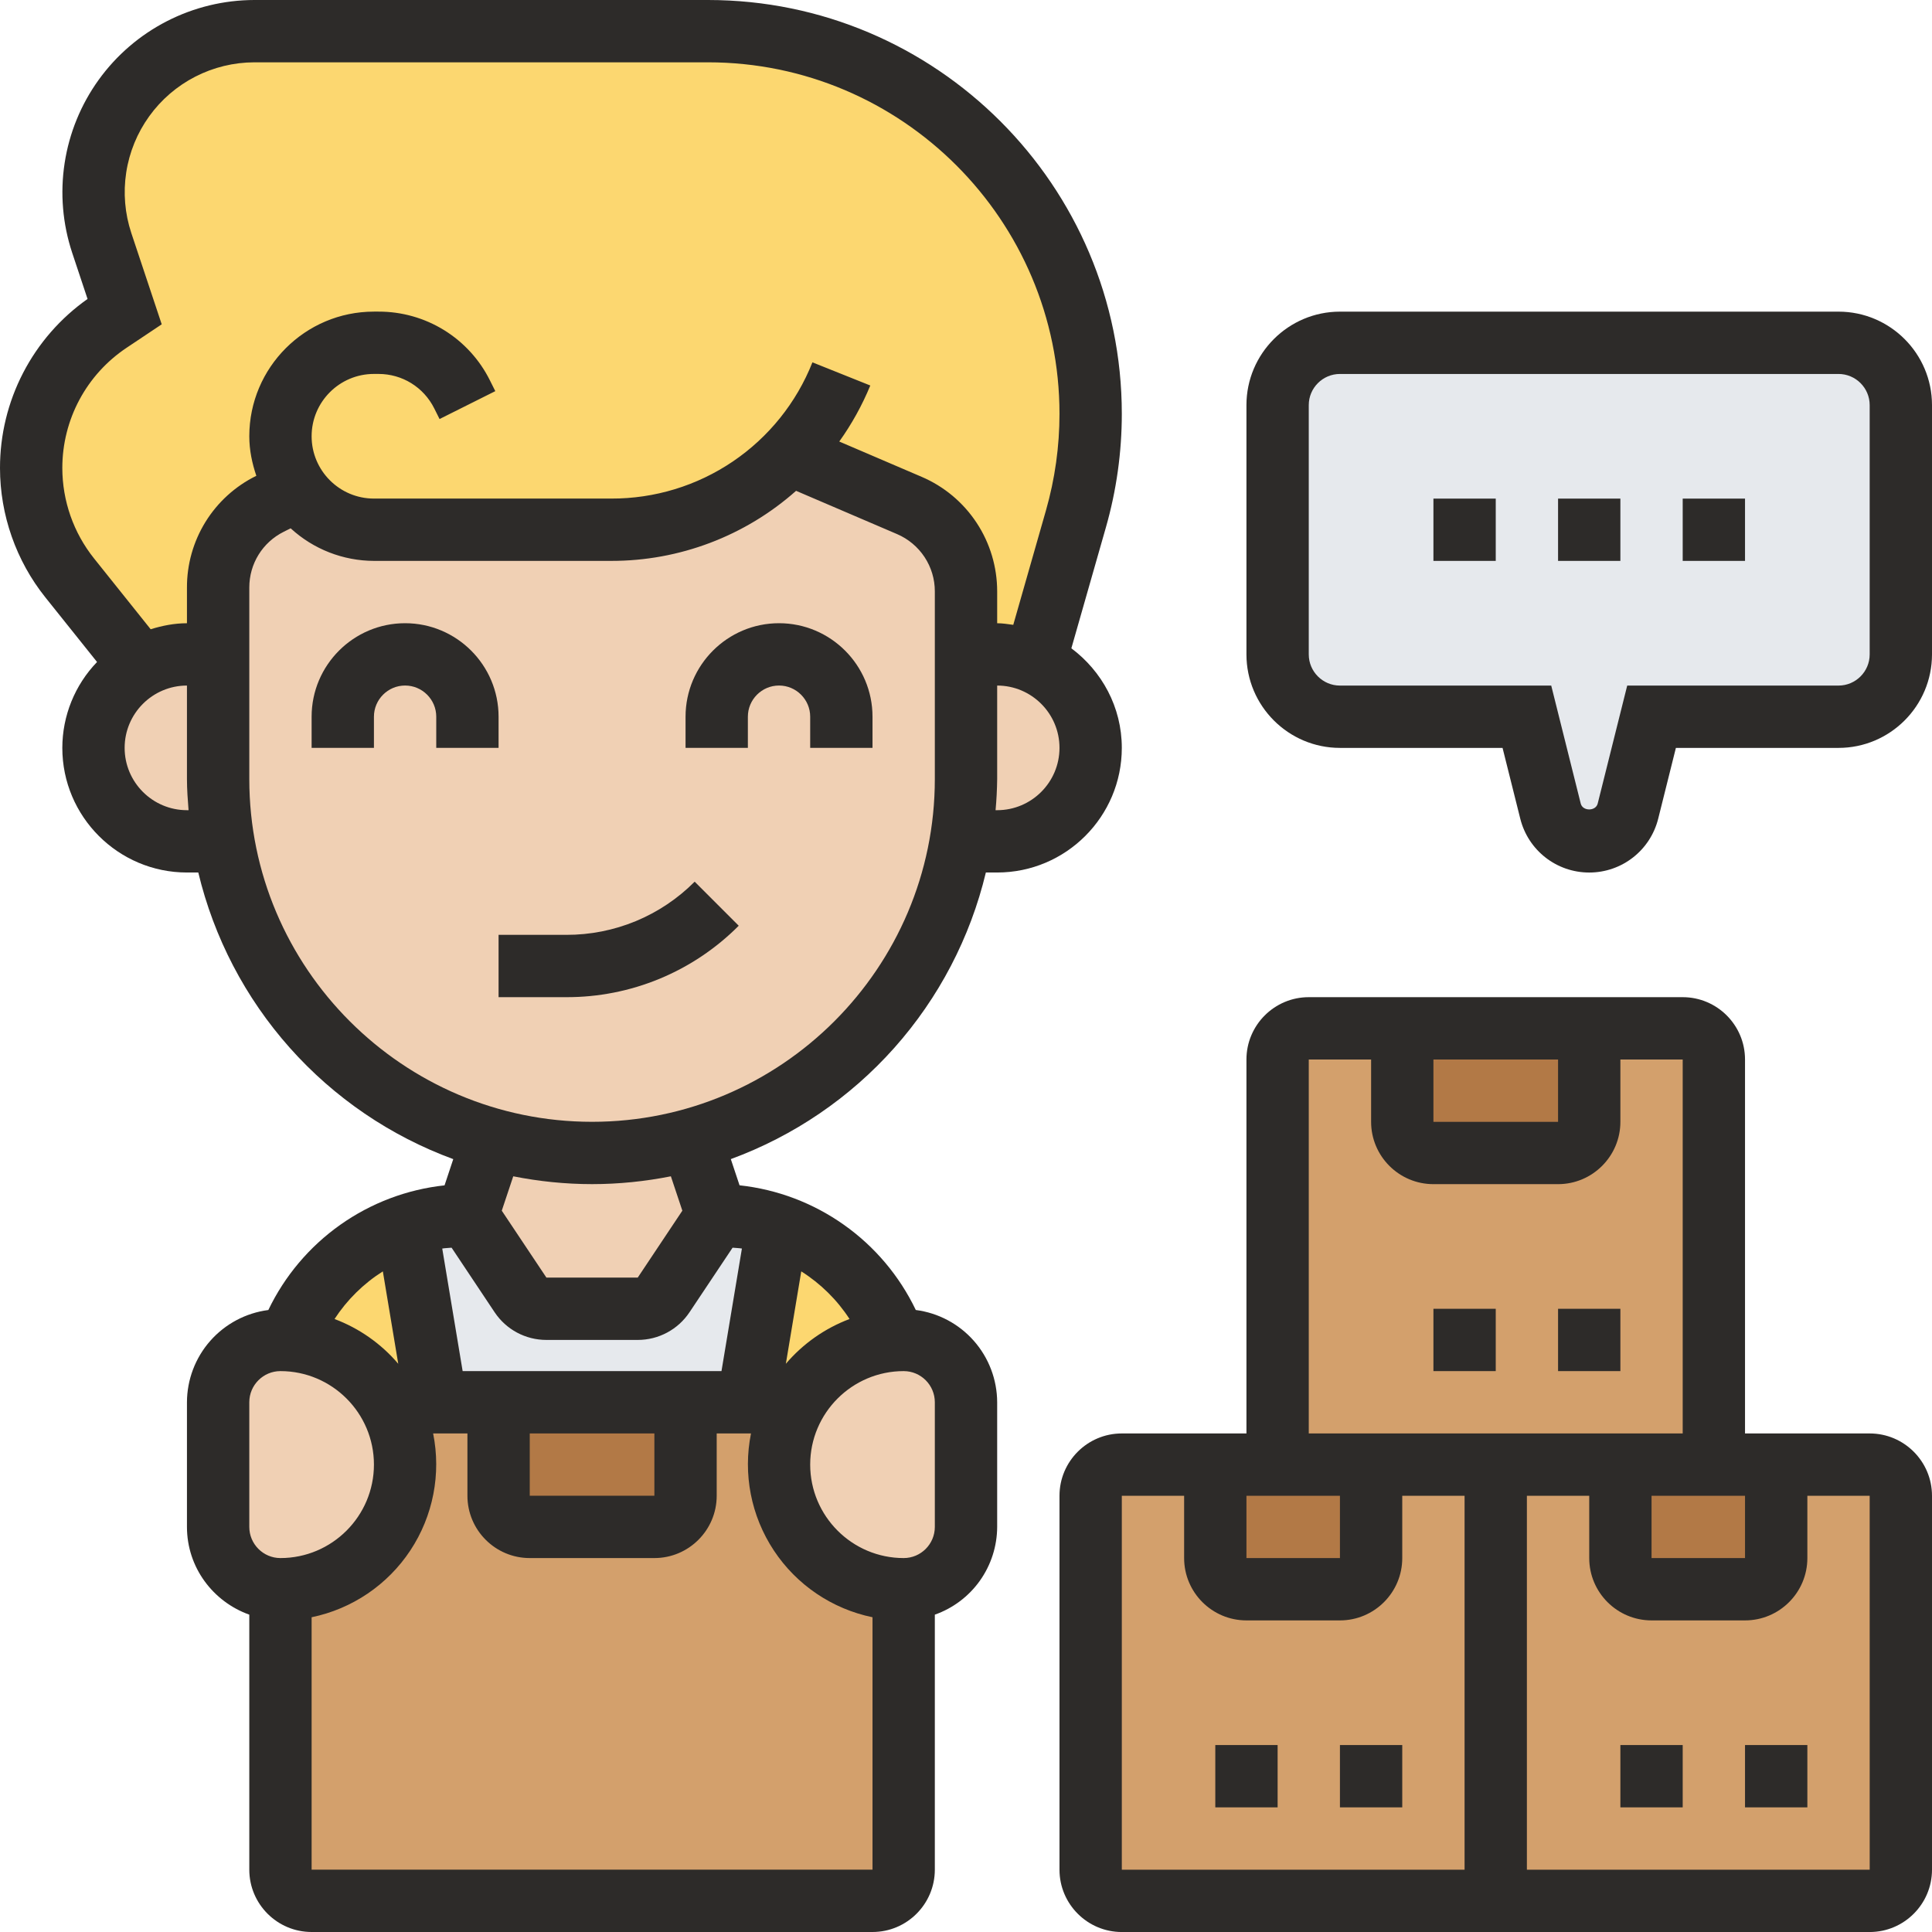
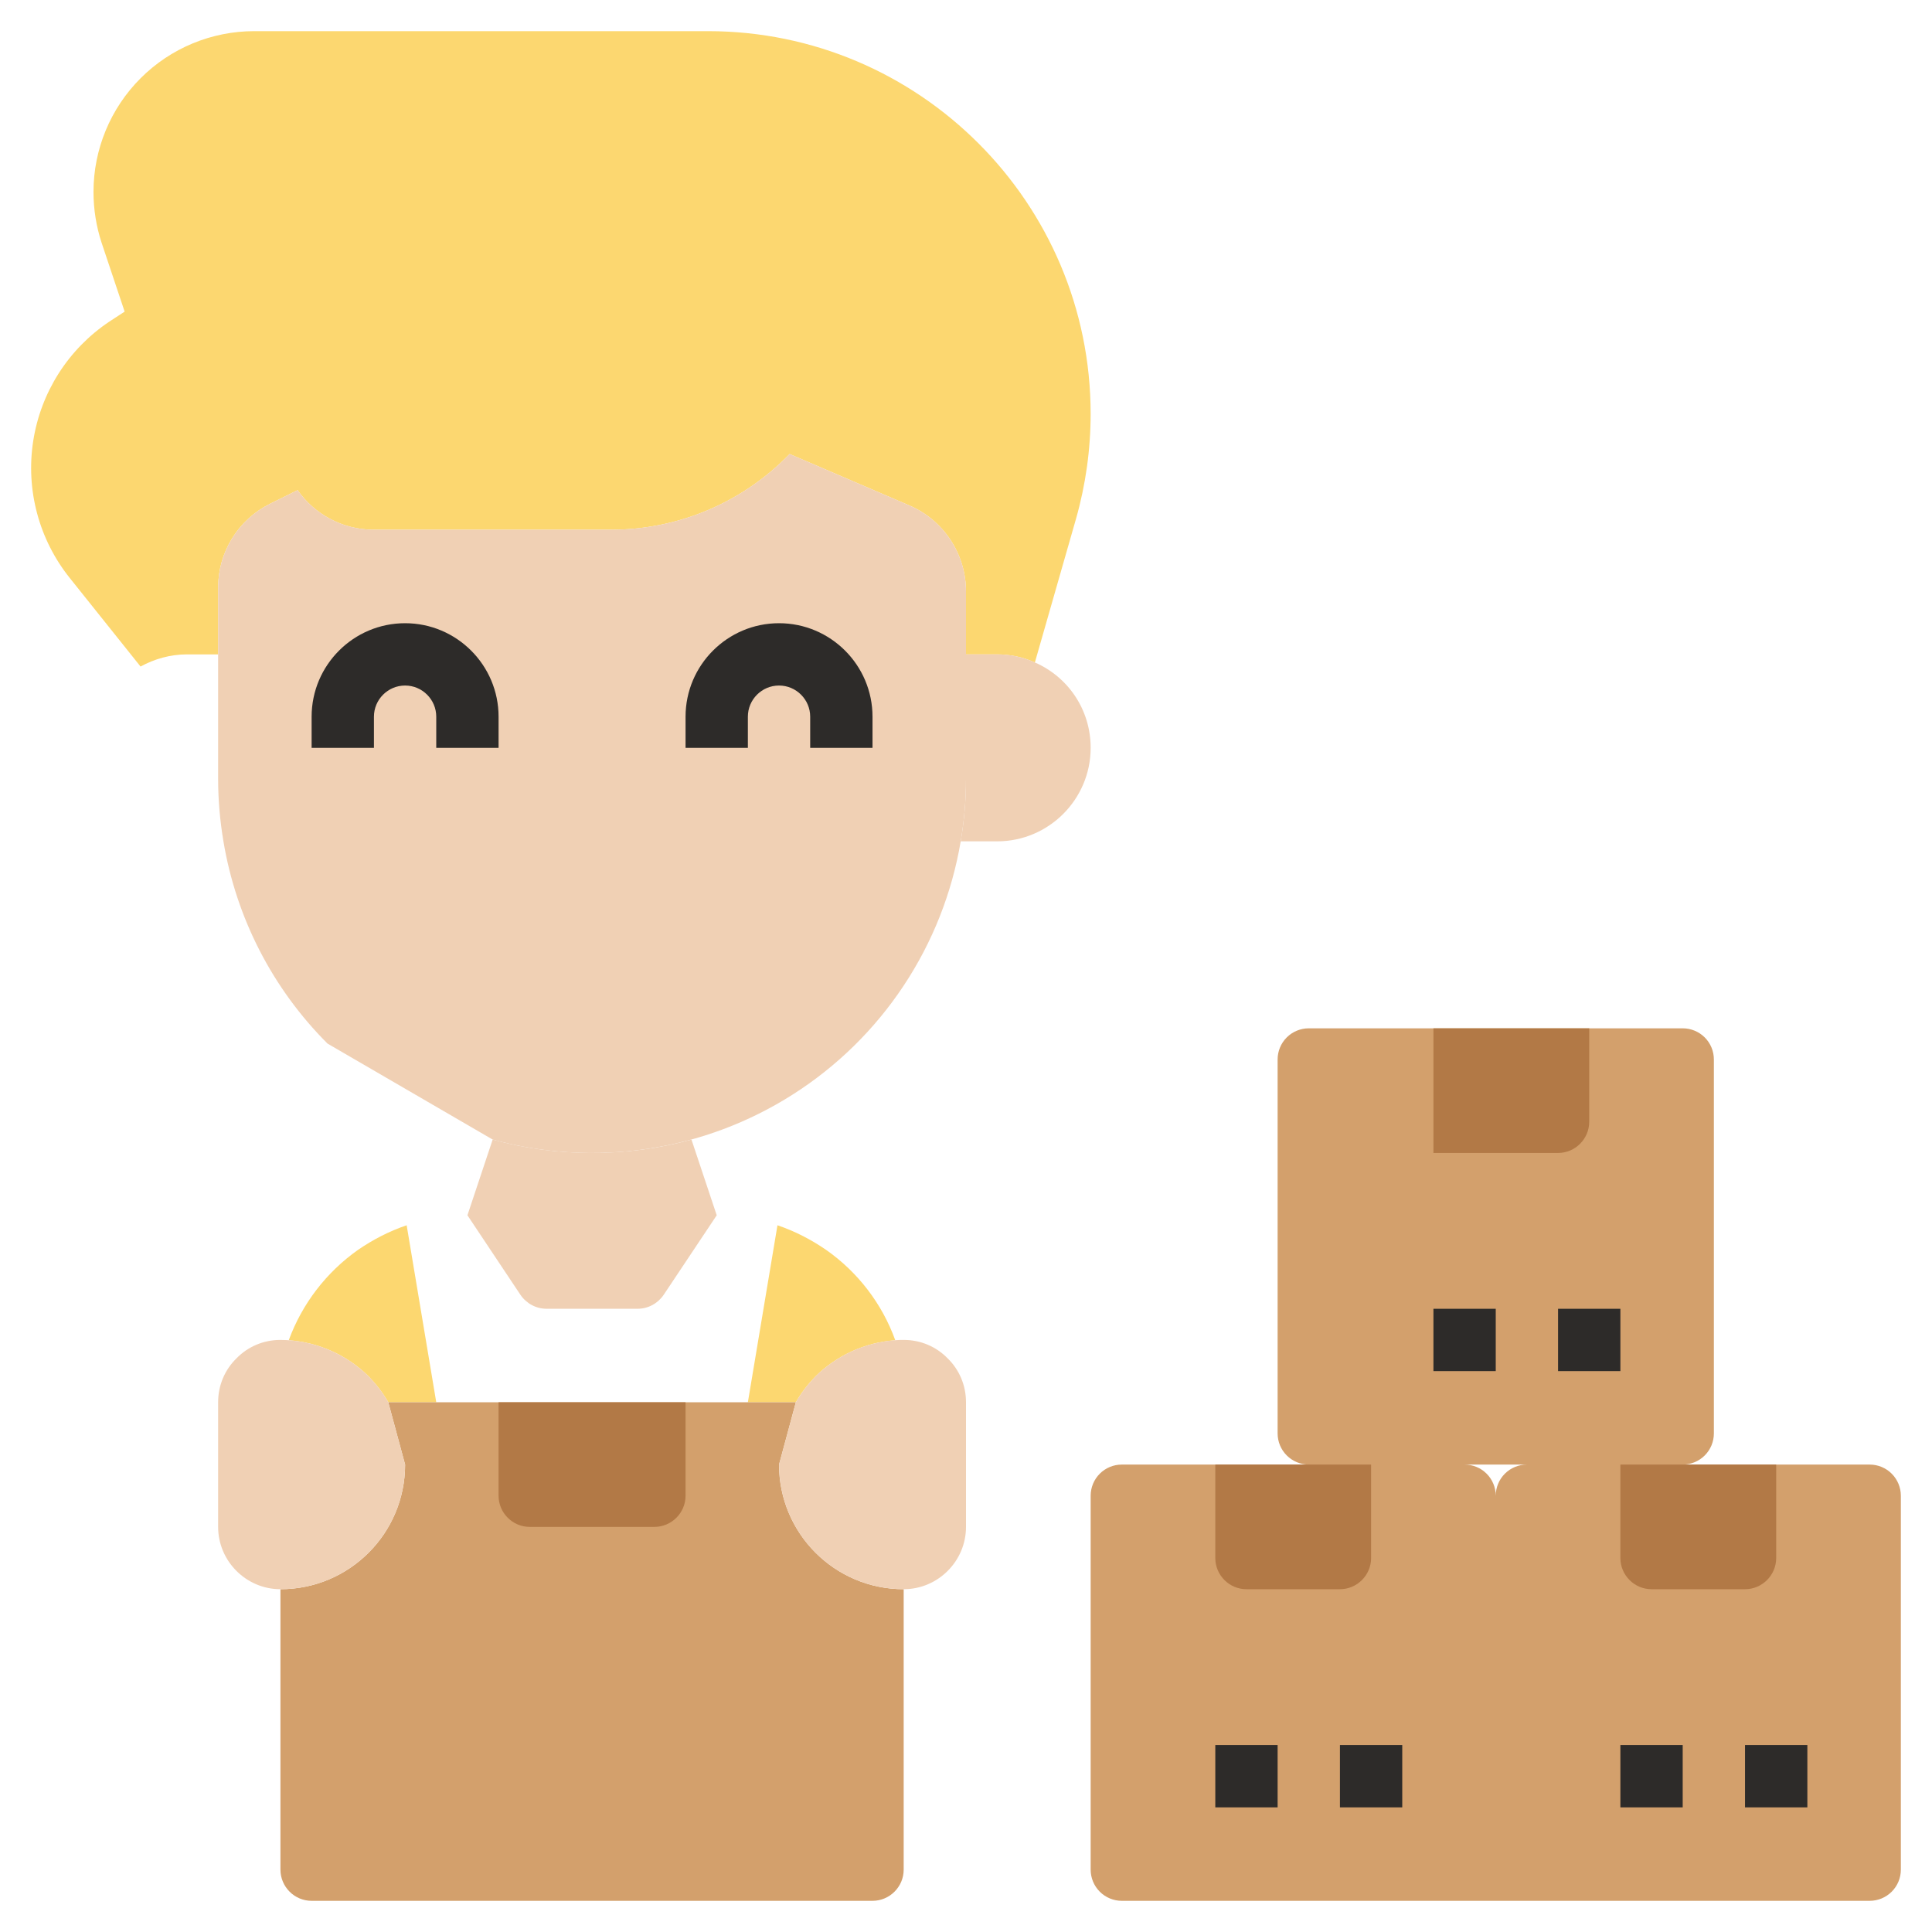
<svg xmlns="http://www.w3.org/2000/svg" width="82" height="82" viewBox="0 0 82 82" fill="none">
  <g clip-path="url(#clip0_2118_6437)">
    <path d="M12.631 20.804L11.454 21.386C10.795 21.715 10.24 22.221 9.853 22.846C9.465 23.472 9.259 24.194 9.258 24.93V27.774H7.935C7.221 27.774 6.547 27.972 5.965 28.29L2.963 24.534C2.315 23.725 1.842 22.791 1.575 21.791C1.307 20.791 1.251 19.745 1.409 18.722C1.567 17.698 1.936 16.719 2.492 15.845C3.049 14.972 3.781 14.224 4.642 13.649L5.29 13.226L4.312 10.303C4.087 9.615 3.968 8.887 3.968 8.147C3.968 6.337 4.687 4.601 5.967 3.321C7.246 2.041 8.982 1.322 10.792 1.322H30.049C34.533 1.322 38.593 3.147 41.529 6.084C44.465 9.02 46.29 13.08 46.29 17.564C46.29 19.071 46.079 20.579 45.669 22.021L43.923 28.118C43.434 27.893 42.891 27.774 42.323 27.774H41V25.102C41 23.515 40.048 22.074 38.593 21.452L33.514 19.27C32.531 20.287 31.354 21.095 30.052 21.648C28.75 22.2 27.35 22.484 25.936 22.484H15.871C14.535 22.484 13.345 21.822 12.631 20.804ZM34.612 58.418C34.294 58.749 34.004 59.119 33.779 59.516H31.742L32.998 52.004C33.739 52.255 34.427 52.612 35.062 53.048C36.412 53.994 37.438 55.333 37.998 56.884C36.688 56.977 35.498 57.545 34.612 58.418ZM17.26 52.004L18.516 59.516H16.479C16.255 59.119 15.963 58.749 15.646 58.418C14.736 57.52 13.536 56.976 12.26 56.884V56.871C12.829 55.328 13.853 53.996 15.196 53.048C15.831 52.612 16.519 52.255 17.26 52.004Z" fill="#FCD770" />
-     <path d="M27.06 55.549C27.51 55.549 27.92 55.324 28.171 54.954L30.419 51.581C31.319 51.581 32.192 51.727 32.998 52.004L31.742 59.517H18.516L17.26 52.004C18.067 51.727 18.939 51.581 19.839 51.581L22.087 54.954C22.338 55.324 22.748 55.549 23.198 55.549H27.06ZM80.677 17.194V27.775C80.677 29.23 79.487 30.42 78.032 30.42H70.097L69.092 34.427C68.906 35.181 68.232 35.71 67.452 35.71C66.671 35.71 65.997 35.181 65.812 34.427L64.806 30.42H56.871C55.416 30.42 54.226 29.23 54.226 27.775V17.194C54.226 15.739 55.416 14.549 56.871 14.549H78.032C79.487 14.549 80.677 15.739 80.677 17.194Z" fill="#E6E9ED" />
    <path d="M63.484 80.677H47.613C47.262 80.677 46.926 80.537 46.678 80.289C46.43 80.041 46.291 79.705 46.291 79.354V63.483C46.291 63.133 46.43 62.796 46.678 62.548C46.926 62.3 47.262 62.161 47.613 62.161H62.161C62.512 62.161 62.849 62.3 63.097 62.548C63.345 62.796 63.484 63.133 63.484 63.483V80.677ZM79.355 80.677H63.484V63.483C63.484 63.133 63.623 62.796 63.871 62.548C64.12 62.3 64.456 62.161 64.807 62.161H79.355C79.706 62.161 80.042 62.3 80.29 62.548C80.538 62.796 80.678 63.133 80.678 63.483V79.354C80.678 79.705 80.538 80.041 80.29 80.289C80.042 80.537 79.706 80.677 79.355 80.677ZM71.42 62.161H55.549C55.198 62.161 54.861 62.021 54.613 61.773C54.365 61.525 54.226 61.189 54.226 60.838V44.967C54.226 44.616 54.365 44.28 54.613 44.032C54.861 43.784 55.198 43.645 55.549 43.645H71.42C71.77 43.645 72.107 43.784 72.355 44.032C72.603 44.28 72.742 44.616 72.742 44.967V60.838C72.742 61.189 72.603 61.525 72.355 61.773C72.107 62.021 71.77 62.161 71.42 62.161Z" fill="#D3A06C" />
-     <path d="M75.387 62.161V66.128C75.387 66.856 74.792 67.451 74.064 67.451H70.097C69.369 67.451 68.774 66.856 68.774 66.128V62.161H72.742H75.387ZM51.581 62.161H58.194V66.128C58.194 66.856 57.598 67.451 56.871 67.451H52.903C52.176 67.451 51.581 66.856 51.581 66.128V62.161ZM67.451 43.645V47.612C67.451 48.34 66.856 48.935 66.129 48.935H60.839C60.111 48.935 59.516 48.34 59.516 47.612V43.645H67.451Z" fill="#B27946" />
+     <path d="M75.387 62.161V66.128C75.387 66.856 74.792 67.451 74.064 67.451H70.097C69.369 67.451 68.774 66.856 68.774 66.128V62.161H72.742H75.387ZM51.581 62.161H58.194V66.128C58.194 66.856 57.598 67.451 56.871 67.451H52.903C52.176 67.451 51.581 66.856 51.581 66.128V62.161ZM67.451 43.645V47.612C67.451 48.34 66.856 48.935 66.129 48.935H60.839V43.645H67.451Z" fill="#B27946" />
    <path d="M33.065 62.161L33.779 59.516H16.479L17.194 62.161C17.194 65.084 14.826 67.451 11.903 67.451V79.354C11.903 80.082 12.498 80.677 13.226 80.677H37.032C37.76 80.677 38.355 80.082 38.355 79.354V67.451C35.432 67.451 33.065 65.084 33.065 62.161Z" fill="#D3A06C" />
    <path d="M29.097 59.516V63.483C29.097 64.211 28.502 64.806 27.774 64.806H22.484C21.756 64.806 21.161 64.211 21.161 63.483V59.516H29.097Z" fill="#B27946" />
    <path d="M41 59.515V64.806C41 66.26 39.81 67.451 38.355 67.451C35.432 67.451 33.065 65.083 33.065 62.16L33.779 59.515C34.004 59.119 34.295 58.748 34.612 58.418C35.498 57.545 36.689 56.976 37.998 56.883C38.117 56.87 38.236 56.87 38.355 56.87C39.083 56.87 39.744 57.161 40.22 57.651C40.709 58.127 41 58.788 41 59.515ZM16.48 59.515L17.194 62.16C17.194 65.083 14.826 67.451 11.903 67.451C10.449 67.451 9.258 66.26 9.258 64.806V59.515C9.258 58.788 9.549 58.127 10.039 57.651C10.515 57.161 11.176 56.87 11.903 56.87C13.305 56.877 14.649 57.433 15.646 58.418C15.964 58.748 16.255 59.119 16.48 59.515ZM29.348 48.366L30.42 51.58L28.171 54.953C27.92 55.323 27.51 55.548 27.06 55.548H23.198C22.749 55.548 22.339 55.323 22.087 54.953L19.839 51.58L20.91 48.366C22.246 48.736 23.661 48.935 25.129 48.935C26.597 48.935 28.012 48.736 29.348 48.366ZM43.923 28.117C45.325 28.726 46.291 30.114 46.291 31.741C46.291 32.839 45.841 33.831 45.127 34.545C44.413 35.259 43.421 35.709 42.323 35.709H40.775C40.921 34.849 41 33.963 41 33.064V27.773H42.323C42.892 27.773 43.434 27.892 43.923 28.117Z" fill="#F0D0B4" />
    <path d="M41 27.774V33.064C41 33.963 40.921 34.849 40.775 35.709C40.406 37.898 39.581 39.985 38.354 41.835C37.128 43.685 35.526 45.258 33.654 46.45C31.782 47.643 29.681 48.43 27.485 48.76C25.29 49.09 23.05 48.956 20.91 48.366L13.901 44.293C11.569 41.962 10.025 38.961 9.483 35.709C9.338 34.849 9.258 33.963 9.258 33.064V24.93C9.259 24.194 9.465 23.472 9.853 22.846C10.241 22.22 10.795 21.715 11.454 21.386L12.631 20.804C13.345 21.822 14.535 22.483 15.871 22.483H25.936C28.859 22.483 31.57 21.28 33.514 19.27L38.593 21.452C40.048 22.073 41 23.515 41 25.102V27.774Z" fill="#F0D0B4" />
-     <path d="M9.258 27.773V33.064C9.258 33.963 9.337 34.849 9.483 35.709H7.936C6.838 35.709 5.846 35.259 5.132 34.545C4.417 33.831 3.968 32.839 3.968 31.741C3.968 30.26 4.775 28.977 5.965 28.289C6.547 27.972 7.221 27.773 7.936 27.773H9.258Z" fill="#F0D0B4" />
    <path d="M33.064 26.451C30.877 26.451 29.097 28.231 29.097 30.419V31.741H31.742V30.419C31.742 29.69 32.336 29.096 33.064 29.096C33.793 29.096 34.387 29.69 34.387 30.419V31.741H37.032V30.419C37.032 28.231 35.252 26.451 33.064 26.451ZM21.161 31.741V30.419C21.161 28.231 19.381 26.451 17.193 26.451C15.006 26.451 13.226 28.231 13.226 30.419V31.741H15.871V30.419C15.871 29.69 16.465 29.096 17.193 29.096C17.922 29.096 18.516 29.69 18.516 30.419V31.741H21.161Z" fill="#2D2B29" />
-     <path d="M41.843 37.032H42.323C45.24 37.032 47.613 34.66 47.613 31.742C47.613 30.009 46.764 28.482 45.472 27.516L46.936 22.39C47.385 20.821 47.613 19.196 47.613 17.564C47.613 7.88 39.733 0 30.049 0H10.795C9.504 0.002 8.232 0.31 7.084 0.899C5.935 1.488 4.943 2.341 4.188 3.388C3.434 4.435 2.938 5.647 2.743 6.923C2.547 8.198 2.657 9.502 3.063 10.727L3.716 12.689C2.567 13.499 1.629 14.575 0.982 15.824C0.335 17.073 -0.002 18.46 6.53637e-06 19.866C6.53637e-06 21.854 0.684 23.804 1.926 25.355L4.119 28.097C3.175 29.076 2.647 30.382 2.645 31.742C2.645 34.66 5.018 37.032 7.935 37.032H8.416C9.078 39.795 10.412 42.351 12.3 44.473C14.188 46.596 16.572 48.218 19.238 49.197L18.868 50.31C17.274 50.482 15.75 51.059 14.441 51.985C13.133 52.911 12.082 54.156 11.389 55.601C10.436 55.724 9.561 56.189 8.925 56.909C8.29 57.629 7.938 58.556 7.935 59.516V64.806C7.935 66.528 9.045 67.983 10.581 68.531V79.355C10.581 80.814 11.767 82 13.226 82H37.032C38.491 82 39.677 80.814 39.677 79.355V68.531C40.449 68.259 41.117 67.755 41.591 67.088C42.064 66.421 42.32 65.624 42.323 64.806V59.516C42.32 58.556 41.968 57.629 41.333 56.909C40.697 56.188 39.822 55.723 38.869 55.6C38.176 54.154 37.126 52.909 35.816 51.983C34.507 51.056 32.983 50.48 31.389 50.308L31.018 49.196C33.685 48.218 36.069 46.595 37.958 44.473C39.846 42.351 41.181 39.795 41.843 37.032ZM42.323 34.387H42.255C42.295 33.947 42.318 33.506 42.323 33.065V29.097C43.781 29.097 44.968 30.283 44.968 31.742C44.968 33.201 43.781 34.387 42.323 34.387ZM7.935 34.387C6.477 34.387 5.29 33.201 5.29 31.742C5.29 30.283 6.477 29.097 7.935 29.097V33.065C7.935 33.512 7.969 33.949 8.003 34.387H7.935ZM7.935 24.936V26.452C7.396 26.452 6.885 26.556 6.395 26.707L3.992 23.702C3.121 22.613 2.647 21.261 2.645 19.866C2.645 17.807 3.668 15.897 5.38 14.756L6.864 13.765L5.573 9.89C5.299 9.063 5.225 8.182 5.357 7.321C5.489 6.459 5.824 5.641 6.334 4.934C6.843 4.227 7.513 3.651 8.289 3.253C9.064 2.855 9.923 2.647 10.795 2.645H30.049C38.274 2.645 44.968 9.339 44.968 17.564C44.968 18.95 44.775 20.328 44.394 21.663L43.006 26.52C42.78 26.491 42.557 26.452 42.323 26.452V25.1C42.323 24.065 42.02 23.052 41.45 22.188C40.88 21.323 40.069 20.645 39.117 20.238L35.621 18.74C36.15 18 36.592 17.202 36.938 16.362L34.482 15.379C33.805 17.089 32.627 18.556 31.104 19.587C29.581 20.619 27.782 21.167 25.942 21.161H15.871C14.412 21.161 13.226 19.975 13.226 18.516C13.226 17.057 14.412 15.871 15.871 15.871H16.064C17.072 15.871 17.979 16.432 18.43 17.332L18.656 17.785L21.022 16.601L20.796 16.149C20.359 15.268 19.684 14.528 18.848 14.011C18.011 13.495 17.047 13.223 16.064 13.226H15.871C12.953 13.226 10.581 15.598 10.581 18.516C10.581 19.106 10.7 19.664 10.88 20.195L10.86 20.204C9.979 20.641 9.238 21.316 8.721 22.152C8.205 22.988 7.932 23.953 7.935 24.936ZM31.093 52.956C31.225 52.969 31.36 52.971 31.489 52.992L30.622 58.194H19.636L18.77 52.992C18.9 52.971 19.035 52.969 19.167 52.956L20.992 55.694C21.483 56.431 22.305 56.871 23.192 56.871H27.067C27.953 56.871 28.775 56.431 29.267 55.693L31.093 52.956ZM22.484 60.839H27.774V63.484H22.484V60.839ZM16.249 53.961L16.903 57.883C16.177 57.031 15.247 56.377 14.199 55.983C14.729 55.17 15.429 54.48 16.249 53.961ZM10.581 59.516C10.581 58.786 11.175 58.194 11.903 58.194C14.091 58.194 15.871 59.974 15.871 62.161C15.871 64.349 14.091 66.129 11.903 66.129C11.175 66.129 10.581 65.537 10.581 64.806V59.516ZM13.226 79.355V68.641C14.943 68.287 16.449 67.267 17.416 65.805C18.383 64.343 18.73 62.557 18.383 60.839H19.839V63.484C19.839 64.943 21.025 66.129 22.484 66.129H27.774C29.233 66.129 30.419 64.943 30.419 63.484V60.839H31.875C31.528 62.557 31.876 64.342 32.843 65.805C33.809 67.267 35.316 68.287 37.032 68.641V79.355H13.226ZM39.677 59.516V64.806C39.677 65.537 39.084 66.129 38.355 66.129C36.167 66.129 34.387 64.349 34.387 62.161C34.387 59.974 36.167 58.194 38.355 58.194C39.084 58.194 39.677 58.786 39.677 59.516ZM36.057 55.983C35.01 56.377 34.08 57.031 33.354 57.883L34.008 53.961C34.829 54.48 35.528 55.169 36.057 55.983ZM28.961 51.385L27.067 54.226H23.192L21.297 51.385L21.784 49.926C22.867 50.14 23.984 50.258 25.129 50.258C26.274 50.258 27.391 50.14 28.474 49.926L28.961 51.385ZM25.129 47.613C17.108 47.613 10.581 41.086 10.581 33.065V24.936C10.581 23.928 11.141 23.021 12.042 22.57L12.336 22.423C13.3 23.309 14.561 23.802 15.871 23.806H25.942C28.834 23.81 31.626 22.752 33.788 20.832L38.075 22.669C38.55 22.873 38.956 23.212 39.241 23.644C39.526 24.076 39.678 24.582 39.677 25.1V33.065C39.677 41.086 33.151 47.613 25.129 47.613Z" fill="#2D2B29" />
-     <path d="M24.032 39.678H21.161V42.323H24.032C25.393 42.327 26.74 42.061 27.997 41.541C29.254 41.02 30.395 40.255 31.354 39.291L29.484 37.421C28.77 38.139 27.92 38.708 26.985 39.096C26.049 39.483 25.045 39.681 24.032 39.678ZM60.839 21.162H63.484V23.807H60.839V21.162ZM66.129 21.162H68.774V23.807H66.129V21.162ZM71.419 21.162H74.064V23.807H71.419V21.162Z" fill="#2D2B29" />
-     <path d="M78.032 13.227H56.871C54.684 13.227 52.903 15.007 52.903 17.194V27.775C52.903 29.962 54.684 31.743 56.871 31.743H63.773L64.525 34.748C64.862 36.094 66.066 37.033 67.452 37.033C68.838 37.033 70.041 36.094 70.379 34.748L71.13 31.743H78.032C80.22 31.743 82 29.962 82 27.775V17.194C82 15.007 80.22 13.227 78.032 13.227ZM79.355 27.775C79.355 28.504 78.761 29.098 78.032 29.098H69.064L67.811 34.106C67.728 34.438 67.174 34.438 67.091 34.106L65.839 29.098H56.871C56.142 29.098 55.548 28.504 55.548 27.775V17.194C55.548 16.466 56.142 15.872 56.871 15.872H78.032C78.761 15.872 79.355 16.466 79.355 17.194V27.775ZM79.355 60.84H74.064V44.968C74.064 43.51 72.878 42.323 71.419 42.323H55.548C54.09 42.323 52.903 43.51 52.903 44.968V60.84H47.613C46.154 60.84 44.968 62.026 44.968 63.485V79.356C44.968 80.814 46.154 82.001 47.613 82.001H79.355C80.814 82.001 82 80.814 82 79.356V63.485C82 62.026 80.814 60.84 79.355 60.84ZM70.097 63.485H74.064V66.13H70.097V63.485ZM60.839 44.968H66.129V47.614H60.839V44.968ZM55.548 44.968H58.194V47.614C58.194 49.072 59.38 50.259 60.839 50.259H66.129C67.588 50.259 68.774 49.072 68.774 47.614V44.968H71.419V60.84H55.548V44.968ZM52.903 63.485H56.871V66.13H52.903V63.485ZM47.613 63.485H50.258V66.13C50.258 67.589 51.444 68.775 52.903 68.775H56.871C58.33 68.775 59.516 67.589 59.516 66.13V63.485H62.161V79.356H47.613V63.485ZM64.806 79.356V63.485H67.452V66.13C67.452 67.589 68.638 68.775 70.097 68.775H74.064C75.523 68.775 76.71 67.589 76.71 66.13V63.485H79.355L79.356 79.356H64.806Z" fill="#2D2B29" />
    <path d="M56.871 74.065H59.516V76.71H56.871V74.065ZM51.581 74.065H54.226V76.71H51.581V74.065ZM74.064 74.065H76.71V76.71H74.064V74.065ZM68.774 74.065H71.419V76.71H68.774V74.065ZM66.129 55.549H68.774V58.194H66.129V55.549ZM60.839 55.549H63.484V58.194H60.839V55.549Z" fill="#2D2B29" />
  </g>
  <defs>
    <clipPath id="clip0_2118_6437">
      <rect width="82" height="82" fill="white" />
    </clipPath>
  </defs>
</svg>